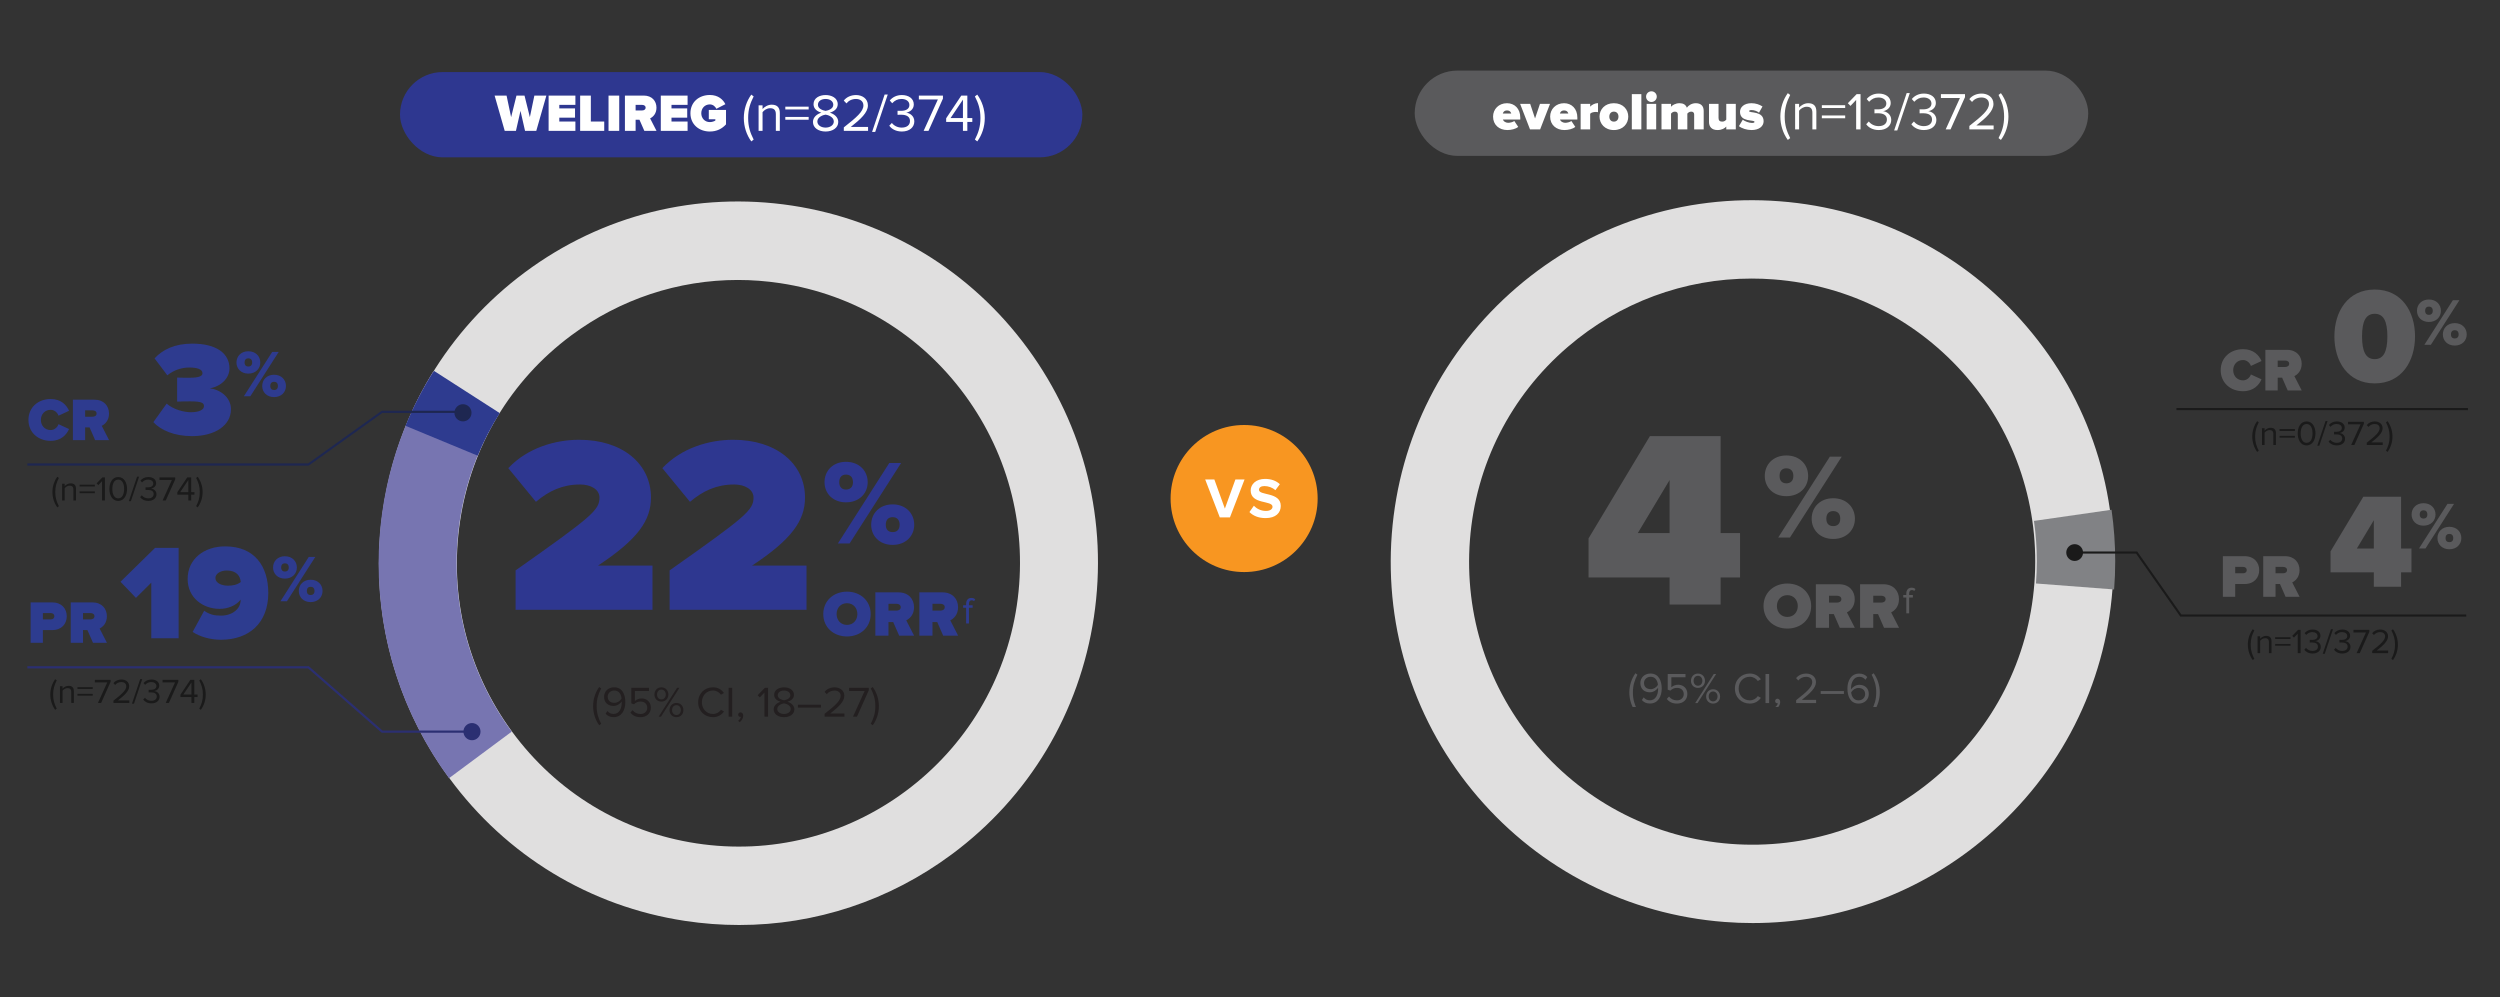
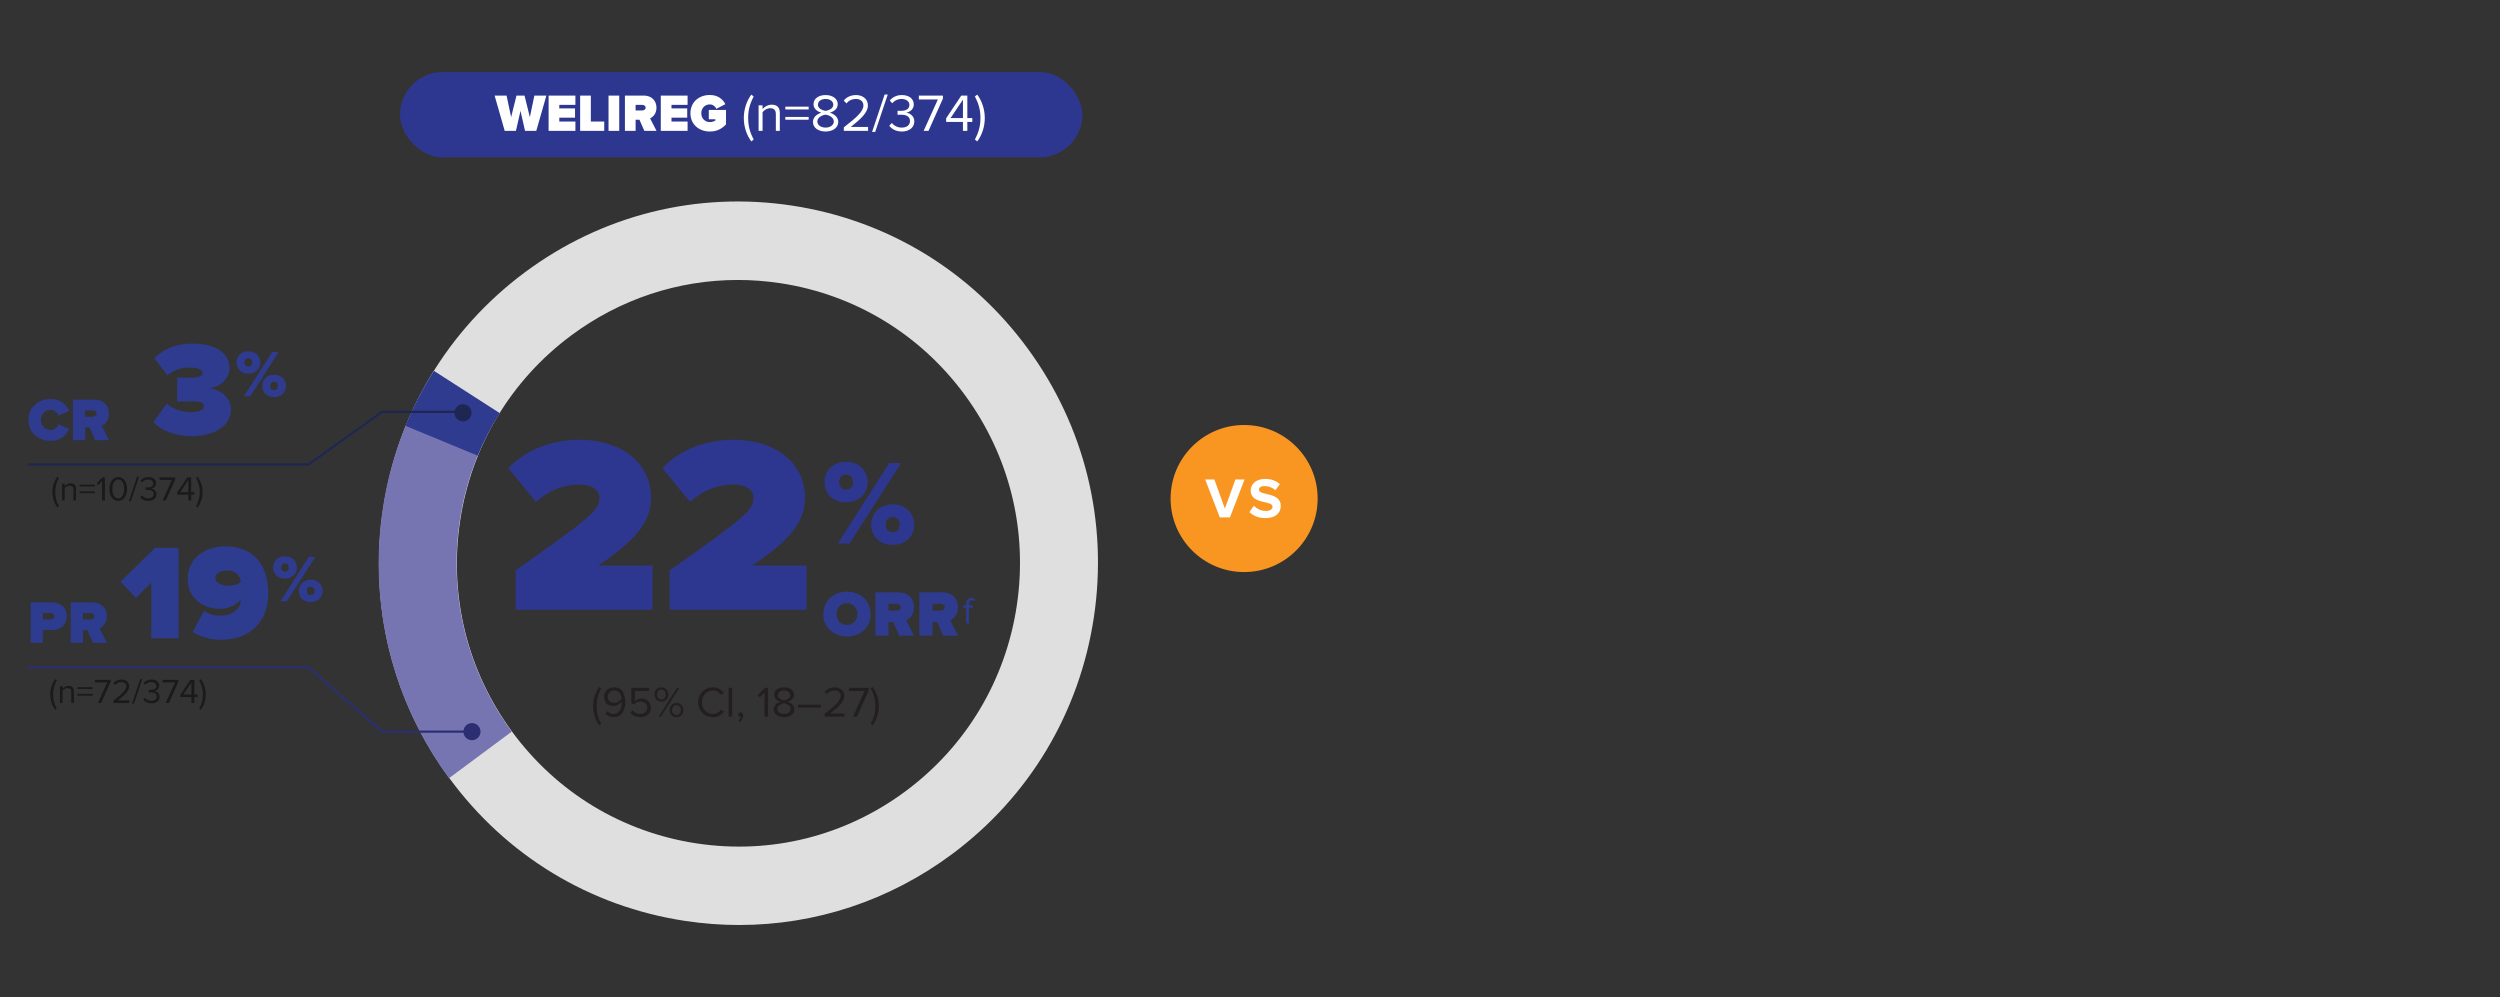
<svg xmlns="http://www.w3.org/2000/svg" width="850" height="339" viewBox="0 0 850 339" fill="none">
  <rect x="0" y="0" width="850" height="339" fill="#333333" stroke="none" />
  <g clip-path="url(#clip0_10232_81096)">
    <path d="M251.325 314.5C245.197 314.5 239.029 314.037 232.861 313.097C200.588 308.201 172.129 290.958 152.744 264.519C133.359 238.092 125.363 205.645 130.229 173.171C135.095 140.697 152.244 112.06 178.507 92.555C204.77 73.049 237.017 65.003 269.29 69.9C301.563 74.796 330.022 92.038 349.407 118.478C368.792 144.905 376.788 177.352 371.922 209.826C367.056 242.3 349.92 270.937 323.644 290.442C302.405 306.216 277.246 314.5 251.325 314.5ZM250.865 95.188C230.573 95.188 210.872 101.672 194.236 114.032C173.667 129.303 160.24 151.733 156.426 177.167C152.612 202.601 158.872 228.009 174.062 248.705C189.238 269.402 211.53 282.913 236.806 286.75C262.083 290.588 287.333 284.276 307.902 269.005C328.47 253.734 341.898 231.304 345.712 205.87C349.526 180.436 343.252 155.028 328.076 134.331C312.899 113.635 290.608 100.124 265.331 96.286C260.492 95.558 255.665 95.188 250.865 95.188Z" fill="#E0DFDF" />
    <path d="M152.664 264.585L152.624 264.532C144.747 253.8 138.697 241.956 134.633 229.345C130.714 217.144 128.729 204.44 128.729 191.604C128.729 168.565 135.094 146.069 147.127 126.577L147.167 126.524L147.219 126.55L169.681 140.59L169.642 140.643C160.213 155.914 155.228 173.541 155.228 191.604C155.228 212.274 161.712 232.018 173.942 248.705L173.982 248.758L173.929 248.798L152.664 264.585Z" fill="#7775B1" />
    <path d="M162.395 154.936L162.343 154.909L137.895 144.786L137.921 144.72C140.512 138.381 143.747 132.135 147.521 126.167L147.561 126.101L169.905 140.458L169.865 140.511C166.932 145.13 164.434 149.96 162.422 154.869L162.395 154.936Z" fill="#2E3B8F" />
    <path d="M9.301 226.884H104.871L129.898 248.758H160.619" stroke="#2B2F72" stroke-width="0.736" stroke-miterlimit="10" />
    <path d="M160.473 251.683C162.077 251.683 163.379 250.373 163.379 248.758C163.379 247.144 162.077 245.834 160.473 245.834C158.868 245.834 157.566 247.144 157.566 248.758C157.566 250.373 158.868 251.683 160.473 251.683Z" fill="#2B2F72" />
    <path d="M9.301 157.926H104.871L129.898 140.021H157.555" stroke="#1E2751" stroke-width="0.736" stroke-miterlimit="10" />
    <path d="M157.41 143.277C159.015 143.277 160.317 141.967 160.317 140.352C160.317 138.738 159.015 137.428 157.41 137.428C155.806 137.428 154.504 138.738 154.504 140.352C154.504 141.967 155.806 143.277 157.41 143.277Z" fill="#1E2751" />
    <path d="M221.842 207.342H175.296V193.934C201.345 175.572 203.821 173.437 203.821 169.166C203.821 166.433 200.918 164.725 197.245 164.725C191.182 164.725 186.57 166.946 182.214 170.618L172.82 159.174C179.396 152.171 188.961 149.523 196.904 149.523C211.679 149.523 221.329 157.722 221.329 169.166C221.329 176.938 216.888 183.343 203.309 192.311H221.842V207.342ZM274.218 207.342H227.673V193.934C253.721 175.572 256.198 173.437 256.198 169.166C256.198 166.433 253.294 164.725 249.622 164.725C243.558 164.725 238.947 166.946 234.591 170.618L225.197 159.174C231.773 152.171 241.338 149.523 249.28 149.523C264.055 149.523 273.706 157.722 273.706 169.166C273.706 176.938 269.265 183.343 255.686 192.311H274.218V207.342Z" fill="#2E3790" />
    <path d="M287.634 170.793C283.166 170.793 280.337 167.759 280.337 163.947C280.337 160.094 283.166 157.019 287.634 157.019C292.143 157.019 295.013 160.094 295.013 163.947C295.013 167.759 292.143 170.793 287.634 170.793ZM288.864 184.771H284.888L302.35 157.429H306.368L288.864 184.771ZM303.498 185.263C299.03 185.263 296.201 182.23 296.201 178.417C296.201 174.564 299.03 171.49 303.498 171.49C307.966 171.49 310.836 174.564 310.836 178.417C310.836 182.23 307.966 185.263 303.498 185.263ZM287.634 166.448C288.946 166.448 290.012 165.71 290.012 163.947C290.012 162.102 288.946 161.365 287.634 161.365C286.363 161.365 285.338 162.102 285.338 163.947C285.338 165.71 286.363 166.448 287.634 166.448ZM303.498 180.918C304.81 180.918 305.876 180.221 305.876 178.417C305.876 176.573 304.81 175.835 303.498 175.835C302.186 175.835 301.162 176.573 301.162 178.417C301.162 180.221 302.186 180.918 303.498 180.918Z" fill="#2E3790" />
    <path d="M287.975 216.396C283.426 216.396 279.915 213.305 279.915 208.778C279.915 204.251 283.426 201.16 287.975 201.16C292.523 201.16 296.034 204.251 296.034 208.778C296.034 213.305 292.523 216.396 287.975 216.396ZM287.975 212.465C290.116 212.465 291.508 210.831 291.508 208.778C291.508 206.724 290.116 205.09 287.975 205.09C285.833 205.09 284.442 206.724 284.442 208.778C284.442 210.831 285.833 212.465 287.975 212.465ZM310.798 216.131H305.719L303.688 211.494H302.076V216.131H297.616V201.403H305.476C308.921 201.403 310.776 203.699 310.776 206.459C310.776 208.999 309.296 210.346 308.126 210.92L310.798 216.131ZM304.792 207.608C305.543 207.608 306.249 207.254 306.249 206.437C306.249 205.642 305.543 205.289 304.792 205.289H302.076V207.608H304.792ZM325.763 216.131H320.684L318.653 211.494H317.041V216.131H312.581V201.403H320.441C323.886 201.403 325.741 203.699 325.741 206.459C325.741 208.999 324.261 210.346 323.091 210.92L325.763 216.131ZM319.757 207.608C320.508 207.608 321.214 207.254 321.214 206.437C321.214 205.642 320.508 205.289 319.757 205.289H317.041V207.608H319.757Z" fill="#2E3B8F" />
    <path d="M329.44 211.97H328.48V206.629H327.455V205.783H328.48V205.309C328.48 204.041 329.171 203.298 330.273 203.298C330.76 203.298 331.195 203.414 331.58 203.772L331.182 204.4C330.978 204.221 330.734 204.092 330.414 204.092C329.786 204.092 329.44 204.528 329.44 205.309V205.783H330.696V206.629H329.44V211.97Z" fill="#2E3B8F" />
    <path d="M204.396 246.083L203.733 246.599C202.407 244.787 201.656 242.46 201.656 240.088C201.656 237.717 202.407 235.404 203.733 233.578L204.396 234.079C203.453 235.949 202.864 237.628 202.864 240.088C202.864 242.533 203.453 244.227 204.396 246.083ZM208.624 243.83C207.372 243.83 206.517 243.358 205.899 242.651L206.517 241.738C207.018 242.327 207.607 242.74 208.624 242.74C210.612 242.74 211.393 240.751 211.393 238.895C211.393 238.763 211.393 238.63 211.378 238.497C210.951 239.175 209.861 240.029 208.609 240.029C206.841 240.029 205.383 238.984 205.383 236.892C205.383 235.198 206.679 233.681 208.815 233.681C211.569 233.681 212.615 236.082 212.615 238.763C212.615 241.414 211.378 243.83 208.624 243.83ZM208.889 238.969C209.861 238.969 210.818 238.38 211.334 237.511C211.231 236.288 210.583 234.771 208.874 234.771C207.372 234.771 206.62 235.92 206.62 236.848C206.62 238.291 207.622 238.969 208.889 238.969ZM217.797 243.844C216.133 243.844 215.072 243.24 214.336 242.268L215.087 241.458C215.735 242.283 216.59 242.754 217.797 242.754C219.138 242.754 220.066 241.841 220.066 240.648C220.066 239.352 219.138 238.527 217.812 238.527C216.943 238.527 216.207 238.807 215.544 239.455L214.645 239.146V233.843H220.655V234.933H215.868V238.35C216.339 237.879 217.179 237.466 218.166 237.466C219.801 237.466 221.288 238.586 221.288 240.604C221.288 242.607 219.771 243.844 217.797 243.844ZM224.865 238.542C223.466 238.542 222.508 237.511 222.508 236.141C222.508 234.756 223.466 233.696 224.865 233.696C226.279 233.696 227.251 234.756 227.251 236.141C227.251 237.511 226.279 238.542 224.865 238.542ZM224.733 243.667H223.937L230.212 233.843H231.022L224.733 243.667ZM229.991 243.844C228.592 243.844 227.634 242.813 227.634 241.443C227.634 240.059 228.592 238.998 229.991 238.998C231.39 238.998 232.362 240.059 232.362 241.443C232.362 242.813 231.39 243.844 229.991 243.844ZM224.865 237.805C225.749 237.805 226.368 237.069 226.368 236.141C226.368 235.169 225.749 234.447 224.865 234.447C223.996 234.447 223.392 235.169 223.392 236.141C223.392 237.069 223.996 237.805 224.865 237.805ZM229.991 243.108C230.875 243.108 231.493 242.371 231.493 241.443C231.493 240.471 230.875 239.749 229.991 239.749C229.107 239.749 228.503 240.471 228.503 241.443C228.503 242.371 229.107 243.108 229.991 243.108ZM242.426 243.844C239.598 243.844 237.374 241.782 237.374 238.763C237.374 235.743 239.598 233.681 242.426 233.681C244.164 233.681 245.372 234.521 246.153 235.625L245.122 236.2C244.562 235.375 243.546 234.771 242.426 234.771C240.276 234.771 238.641 236.421 238.641 238.763C238.641 241.09 240.276 242.754 242.426 242.754C243.546 242.754 244.562 242.165 245.122 241.326L246.168 241.9C245.343 243.019 244.164 243.844 242.426 243.844ZM248.948 243.667H247.726V233.843H248.948V243.667ZM252.693 243.314C252.693 244.212 252.163 245.052 251.486 245.538L250.941 245.082C251.412 244.772 251.839 244.198 251.898 243.712C251.868 243.726 251.765 243.741 251.692 243.741C251.279 243.741 250.985 243.432 250.985 242.99C250.985 242.563 251.323 242.195 251.765 242.195C252.251 242.195 252.693 242.607 252.693 243.314ZM261.137 243.667H259.915V235.463L258.339 237.128L257.602 236.376L260.062 233.843H261.137V243.667ZM266.571 243.844C264.626 243.844 263.05 242.857 263.05 241.178C263.05 239.867 264.17 238.969 265.392 238.601C264.258 238.277 263.212 237.54 263.212 236.244C263.212 234.476 264.936 233.696 266.571 233.696C268.191 233.696 269.944 234.476 269.944 236.244C269.944 237.54 268.883 238.277 267.749 238.601C268.971 238.969 270.091 239.867 270.091 241.178C270.091 242.843 268.5 243.844 266.571 243.844ZM266.571 238.1C267.174 237.997 268.706 237.599 268.706 236.406C268.706 235.39 267.749 234.786 266.571 234.786C265.378 234.786 264.435 235.39 264.435 236.406C264.435 237.599 265.981 237.997 266.571 238.1ZM266.571 242.754C267.778 242.754 268.854 242.106 268.854 241.046C268.854 239.764 267.174 239.219 266.571 239.146C265.967 239.219 264.273 239.764 264.273 241.046C264.273 242.106 265.348 242.754 266.571 242.754ZM279.136 240.589H271.285V239.617H279.136V240.589ZM287.116 243.667H280.369V242.695C283.905 239.911 285.819 238.277 285.819 236.583C285.819 235.331 284.788 234.786 283.772 234.786C282.594 234.786 281.68 235.286 281.106 236.023L280.355 235.242C281.106 234.255 282.387 233.696 283.772 233.696C285.407 233.696 287.071 234.624 287.071 236.583C287.071 238.586 285.039 240.412 282.299 242.578H287.116V243.667ZM291.371 243.667H290.016L293.978 234.933H288.69V233.843H295.392V234.683L291.371 243.667ZM296.727 246.599L296.064 246.083C297.022 244.227 297.611 242.533 297.611 240.088C297.611 237.628 297.022 235.949 296.064 234.079L296.727 233.578C298.067 235.404 298.819 237.717 298.819 240.088C298.819 242.46 298.067 244.787 296.727 246.599Z" fill="#231F20" />
    <path d="M14.576 218.559H10.414V204.813H17.75C20.965 204.813 22.696 206.956 22.696 209.532C22.696 212.088 20.965 214.231 17.75 214.231H14.576V218.559ZM17.214 210.604C17.915 210.604 18.471 210.254 18.471 209.532C18.471 208.79 17.915 208.44 17.214 208.44H14.576V210.604H17.214ZM36.361 218.559H31.622L29.726 214.231H28.221V218.559H24.058V204.813H31.395C34.61 204.813 36.341 206.956 36.341 209.532C36.341 211.902 34.96 213.159 33.868 213.695L36.361 218.559ZM30.756 210.604C31.457 210.604 32.116 210.274 32.116 209.512C32.116 208.77 31.457 208.44 30.756 208.44H28.221V210.604H30.756Z" fill="#2D3C8F" />
    <path d="M60.738 217.011H51.429V198.117L46.222 203.278L40.969 197.795L52.72 186.274H60.738V217.011ZM75.088 217.518C71.585 217.518 67.945 216.504 65.503 214.845L69.42 207.656C71.171 208.9 72.83 209.315 75.088 209.315C79.005 209.315 81.816 207.011 81.816 204.016C81.816 203.97 81.816 203.923 81.816 203.877C80.249 205.905 77.484 207.011 74.673 207.011C69.143 207.011 63.798 203.37 63.798 196.827C63.798 190.145 69.281 185.767 76.562 185.767C86.654 185.767 91.216 192.633 91.216 201.619C91.216 211.896 84.627 217.518 75.088 217.518ZM77.53 199.131C79.097 199.131 80.618 198.854 81.862 197.887C81.677 195.813 80.387 193.97 77.115 193.97C74.811 193.97 73.245 195.168 73.245 196.458C73.245 198.44 75.687 199.131 77.53 199.131Z" fill="#2D3C8F" />
    <path d="M96.865 196.725C94.4 196.725 92.839 195.051 92.839 192.948C92.839 190.821 94.4 189.125 96.865 189.125C99.354 189.125 100.937 190.821 100.937 192.948C100.937 195.051 99.354 196.725 96.865 196.725ZM97.544 204.439H95.35L104.986 189.351H107.203L97.544 204.439ZM105.619 204.71C103.154 204.71 101.593 203.036 101.593 200.933C101.593 198.806 103.154 197.11 105.619 197.11C108.085 197.11 109.668 198.806 109.668 200.933C109.668 203.036 108.085 204.71 105.619 204.71ZM96.865 194.328C97.589 194.328 98.177 193.92 98.177 192.948C98.177 191.93 97.589 191.523 96.865 191.523C96.164 191.523 95.599 191.93 95.599 192.948C95.599 193.92 96.164 194.328 96.865 194.328ZM105.619 202.312C106.343 202.312 106.931 201.928 106.931 200.933C106.931 199.915 106.343 199.508 105.619 199.508C104.896 199.508 104.33 199.915 104.33 200.933C104.33 201.928 104.896 202.312 105.619 202.312Z" fill="#2E3B8F" />
    <path d="M19.29 240.936L18.76 241.349C17.7 239.899 17.099 238.038 17.099 236.141C17.099 234.243 17.7 232.393 18.76 230.932L19.29 231.333C18.536 232.829 18.065 234.173 18.065 236.141C18.065 238.097 18.536 239.452 19.29 240.936ZM25.112 239.004H24.228V235.28C24.228 234.279 23.721 233.961 22.956 233.961C22.26 233.961 21.6 234.385 21.27 234.844V239.004H20.387V233.312H21.27V234.137C21.671 233.666 22.449 233.171 23.297 233.171C24.487 233.171 25.112 233.772 25.112 235.009V239.004ZM31.531 234.243H26.335V233.619H31.531V234.243ZM31.531 236.518H26.335V235.905H31.531V236.518ZM34.383 239.004H33.299L36.469 232.016H32.239V231.144H37.6V231.816L34.383 239.004ZM43.971 239.004H38.574V238.226C41.402 235.999 42.934 234.691 42.934 233.336C42.934 232.334 42.109 231.898 41.296 231.898C40.353 231.898 39.623 232.299 39.163 232.888L38.562 232.264C39.163 231.474 40.188 231.026 41.296 231.026C42.604 231.026 43.935 231.769 43.935 233.336C43.935 234.939 42.309 236.4 40.118 238.132H43.971V239.004ZM45.56 239.24H44.865L47.658 230.909H48.353L45.56 239.24ZM51.486 239.145C50.155 239.145 49.177 238.556 48.694 237.849L49.271 237.236C49.73 237.849 50.532 238.273 51.463 238.273C52.606 238.273 53.301 237.708 53.301 236.8C53.301 235.822 52.5 235.41 51.345 235.41C51.015 235.41 50.65 235.41 50.532 235.422V234.526C50.661 234.538 51.027 234.538 51.345 234.538C52.335 234.538 53.171 234.149 53.171 233.242C53.171 232.37 52.37 231.898 51.416 231.898C50.555 231.898 49.919 232.228 49.342 232.853L48.8 232.24C49.365 231.557 50.273 231.026 51.486 231.026C52.995 231.026 54.149 231.792 54.149 233.124C54.149 234.255 53.195 234.821 52.453 234.95C53.171 235.009 54.267 235.622 54.267 236.883C54.267 238.191 53.218 239.145 51.486 239.145ZM57.421 239.004H56.337L59.507 232.016H55.276V231.144H60.638V231.816L57.421 239.004ZM66.066 239.004H65.088V237.012H61.352V236.199L64.722 231.144H66.066V236.152H67.174V237.012H66.066V239.004ZM65.088 236.152V232.052L62.331 236.152H65.088ZM68.277 241.349L67.746 240.936C68.512 239.452 68.984 238.097 68.984 236.141C68.984 234.173 68.512 232.829 67.746 231.333L68.277 230.932C69.349 232.393 69.95 234.243 69.95 236.141C69.95 238.038 69.349 239.899 68.277 241.349Z" fill="#1A1A1A" />
    <path d="M20.015 172.102L19.485 172.514C18.424 171.065 17.823 169.203 17.823 167.306C17.823 165.409 18.424 163.559 19.485 162.098L20.015 162.498C19.261 163.995 18.789 165.338 18.789 167.306C18.789 169.262 19.261 170.617 20.015 172.102ZM25.837 170.169H24.953V166.446C24.953 165.444 24.446 165.126 23.68 165.126C22.985 165.126 22.325 165.55 21.995 166.01V170.169H21.111V164.478H21.995V165.303C22.396 164.832 23.173 164.337 24.022 164.337C25.212 164.337 25.837 164.938 25.837 166.175V170.169ZM32.256 165.409H27.059V164.784H32.256V165.409ZM32.256 167.683H27.059V167.07H32.256V167.683ZM35.673 170.169H34.695V163.606L33.435 164.938L32.845 164.337L34.813 162.31H35.673V170.169ZM40.197 170.311C38.04 170.311 37.192 168.154 37.192 166.246C37.192 164.325 38.04 162.192 40.197 162.192C42.341 162.192 43.202 164.325 43.202 166.246C43.202 168.154 42.341 170.311 40.197 170.311ZM40.197 169.439C41.693 169.439 42.2 167.813 42.2 166.246C42.2 164.678 41.693 163.064 40.197 163.064C38.7 163.064 38.194 164.678 38.194 166.246C38.194 167.813 38.7 169.439 40.197 169.439ZM44.501 170.405H43.806L46.599 162.074H47.294L44.501 170.405ZM50.427 170.311C49.096 170.311 48.118 169.722 47.635 169.015L48.212 168.402C48.672 169.015 49.473 169.439 50.404 169.439C51.547 169.439 52.242 168.873 52.242 167.966C52.242 166.988 51.441 166.575 50.286 166.575C49.956 166.575 49.591 166.575 49.473 166.587V165.692C49.602 165.703 49.968 165.703 50.286 165.703C51.276 165.703 52.112 165.315 52.112 164.407C52.112 163.535 51.311 163.064 50.356 163.064C49.496 163.064 48.86 163.394 48.283 164.018L47.741 163.406C48.306 162.722 49.214 162.192 50.427 162.192C51.935 162.192 53.09 162.958 53.09 164.289C53.09 165.421 52.136 165.986 51.393 166.116C52.112 166.175 53.208 166.788 53.208 168.048C53.208 169.356 52.159 170.311 50.427 170.311ZM56.362 170.169H55.278L58.447 163.182H54.217V162.31H59.579V162.981L56.362 170.169ZM65.007 170.169H64.029V168.178H60.293V167.365L63.663 162.31H65.007V167.318H66.114V168.178H65.007V170.169ZM64.029 167.318V163.217L61.271 167.318H64.029ZM67.218 172.514L66.687 172.102C67.453 170.617 67.925 169.262 67.925 167.306C67.925 165.338 67.453 163.995 66.687 162.498L67.218 162.098C68.29 163.559 68.891 165.409 68.891 167.306C68.891 169.203 68.29 171.065 67.218 172.514Z" fill="#1A1A1A" />
    <path d="M65.288 148.283C59.263 148.283 54.698 146.275 52.142 143.536L56.661 137.236C59.034 139.29 62.595 140.158 64.923 140.158C67.936 140.158 69.351 139.199 69.351 138.104C69.351 137.054 68.712 136.46 64.649 136.46C63.325 136.46 60.678 136.506 60.221 136.552V128.381C60.815 128.426 63.553 128.426 64.649 128.426C67.57 128.426 68.849 127.879 68.849 126.92C68.849 125.505 66.977 124.957 64.329 124.957C61.728 124.957 58.989 125.87 56.889 127.605L52.552 121.853C55.246 118.886 59.4 116.832 65.334 116.832C73.733 116.832 78.024 120.255 78.024 125.277C78.024 128.518 75.194 131.393 71.314 132.032C74.692 132.398 78.526 134.954 78.526 139.154C78.526 144.586 73.185 148.283 65.288 148.283Z" fill="#2E3B8F" />
    <path d="M84.426 127.026C81.96 127.026 80.4 125.352 80.4 123.248C80.4 121.122 81.96 119.426 84.426 119.426C86.914 119.426 88.498 121.122 88.498 123.248C88.498 125.352 86.914 127.026 84.426 127.026ZM85.105 134.74H82.91L92.547 119.652H94.763L85.105 134.74ZM93.18 135.011C90.714 135.011 89.154 133.337 89.154 131.233C89.154 129.107 90.714 127.411 93.18 127.411C95.646 127.411 97.229 129.107 97.229 131.233C97.229 133.337 95.646 135.011 93.18 135.011ZM84.426 124.628C85.15 124.628 85.738 124.221 85.738 123.248C85.738 122.231 85.15 121.823 84.426 121.823C83.725 121.823 83.159 122.231 83.159 123.248C83.159 124.221 83.725 124.628 84.426 124.628ZM93.18 132.613C93.904 132.613 94.492 132.229 94.492 131.233C94.492 130.215 93.904 129.808 93.18 129.808C92.456 129.808 91.891 130.215 91.891 131.233C91.891 132.229 92.456 132.613 93.18 132.613Z" fill="#2E3B8F" />
    <path d="M17.235 149.888C12.928 149.888 9.672 147.003 9.672 142.778C9.672 138.533 12.928 135.668 17.235 135.668C20.841 135.668 22.655 137.77 23.479 139.666L19.893 141.336C19.543 140.264 18.471 139.337 17.235 139.337C15.236 139.337 13.896 140.862 13.896 142.778C13.896 144.695 15.236 146.22 17.235 146.22C18.471 146.22 19.543 145.292 19.893 144.221L23.479 145.869C22.675 147.703 20.841 149.888 17.235 149.888ZM37.086 149.641H32.346L30.45 145.313H28.946V149.641H24.783V135.895H32.119C35.334 135.895 37.065 138.038 37.065 140.614C37.065 142.984 35.684 144.241 34.592 144.777L37.086 149.641ZM31.48 141.686C32.181 141.686 32.841 141.356 32.841 140.594C32.841 139.852 32.181 139.522 31.48 139.522H28.946V141.686H31.48Z" fill="#2E3B8F" />
    <g clip-path="url(#clip1_10232_81096)">
      <rect x="136" y="24.5" width="232" height="29" rx="14.5" fill="#2E3790" />
      <path d="M182.331 44.5H178.515L176.967 37.696L175.419 44.5H171.603L168.165 32.494H172.233L173.781 39.838L175.599 32.494H178.335L180.153 39.838L181.683 32.494H185.769L182.331 44.5ZM195.635 44.5H186.527V32.494H195.635V35.662H190.163V36.85H195.509V40.018H190.163V41.332H195.635V44.5ZM205.439 44.5H197.249V32.494H200.885V41.332H205.439V44.5ZM210.536 44.5H206.9V32.494H210.536V44.5ZM223.218 44.5H219.078L217.422 40.72H216.108V44.5H212.472V32.494H218.88C221.688 32.494 223.2 34.366 223.2 36.616C223.2 38.686 221.994 39.784 221.04 40.252L223.218 44.5ZM218.322 37.552C218.934 37.552 219.51 37.264 219.51 36.598C219.51 35.95 218.934 35.662 218.322 35.662H216.108V37.552H218.322ZM233.779 44.5H224.671V32.494H233.779V35.662H228.307V36.85H233.653V40.018H228.307V41.332H233.779V44.5ZM241.352 44.716C237.716 44.716 234.746 42.34 234.746 38.506C234.746 34.654 237.716 32.296 241.352 32.296C244.214 32.296 245.87 33.88 246.626 35.428L243.566 36.994C243.224 36.256 242.432 35.5 241.352 35.5C239.606 35.5 238.436 36.832 238.436 38.506C238.436 40.18 239.606 41.512 241.352 41.512C242.036 41.512 242.846 41.26 243.224 40.972V40.54H240.992V37.372H246.842V42.286C245.51 43.762 243.71 44.716 241.352 44.716ZM256.245 47.452L255.435 48.082C253.815 45.868 252.897 43.024 252.897 40.126C252.897 37.228 253.815 34.402 255.435 32.17L256.245 32.782C255.093 35.068 254.373 37.12 254.373 40.126C254.373 43.114 255.093 45.184 256.245 47.452ZM265.138 44.5H263.788V38.812C263.788 37.282 263.014 36.796 261.844 36.796C260.782 36.796 259.774 37.444 259.27 38.146V44.5H257.92V35.806H259.27V37.066C259.882 36.346 261.07 35.59 262.366 35.59C264.184 35.59 265.138 36.508 265.138 38.398V44.5ZM274.944 37.228H267.006V36.274H274.944V37.228ZM274.944 40.702H267.006V39.766H274.944V40.702ZM280.705 44.716C278.329 44.716 276.403 43.51 276.403 41.458C276.403 39.856 277.771 38.758 279.265 38.308C277.879 37.912 276.601 37.012 276.601 35.428C276.601 33.268 278.707 32.314 280.705 32.314C282.685 32.314 284.827 33.268 284.827 35.428C284.827 37.012 283.531 37.912 282.145 38.308C283.639 38.758 285.007 39.856 285.007 41.458C285.007 43.492 283.063 44.716 280.705 44.716ZM280.705 37.696C281.443 37.57 283.315 37.084 283.315 35.626C283.315 34.384 282.145 33.646 280.705 33.646C279.247 33.646 278.095 34.384 278.095 35.626C278.095 37.084 279.985 37.57 280.705 37.696ZM280.705 43.384C282.181 43.384 283.495 42.592 283.495 41.296C283.495 39.73 281.443 39.064 280.705 38.974C279.967 39.064 277.897 39.73 277.897 41.296C277.897 42.592 279.211 43.384 280.705 43.384ZM295.142 44.5H286.898V43.312C291.218 39.91 293.558 37.912 293.558 35.842C293.558 34.312 292.298 33.646 291.056 33.646C289.616 33.646 288.5 34.258 287.798 35.158L286.88 34.204C287.798 32.998 289.364 32.314 291.056 32.314C293.054 32.314 295.088 33.448 295.088 35.842C295.088 38.29 292.604 40.522 289.256 43.168H295.142V44.5ZM297.57 44.86H296.508L300.774 32.134H301.836L297.57 44.86ZM306.622 44.716C304.588 44.716 303.094 43.816 302.356 42.736L303.238 41.8C303.94 42.736 305.164 43.384 306.586 43.384C308.332 43.384 309.394 42.52 309.394 41.134C309.394 39.64 308.17 39.01 306.406 39.01C305.902 39.01 305.344 39.01 305.164 39.028V37.66C305.362 37.678 305.92 37.678 306.406 37.678C307.918 37.678 309.196 37.084 309.196 35.698C309.196 34.366 307.972 33.646 306.514 33.646C305.2 33.646 304.228 34.15 303.346 35.104L302.518 34.168C303.382 33.124 304.768 32.314 306.622 32.314C308.926 32.314 310.69 33.484 310.69 35.518C310.69 37.246 309.232 38.11 308.098 38.308C309.196 38.398 310.87 39.334 310.87 41.26C310.87 43.258 309.268 44.716 306.622 44.716ZM315.688 44.5H314.032L318.874 33.826H312.412V32.494H320.602V33.52L315.688 44.5ZM328.893 44.5H327.399V41.458H321.693V40.216L326.841 32.494H328.893V40.144H330.585V41.458H328.893V44.5ZM327.399 40.144V33.88L323.187 40.144H327.399ZM332.27 48.082L331.46 47.452C332.63 45.184 333.35 43.114 333.35 40.126C333.35 37.12 332.63 35.068 331.46 32.782L332.27 32.17C333.908 34.402 334.826 37.228 334.826 40.126C334.826 43.024 333.908 45.868 332.27 48.082Z" fill="white" />
    </g>
  </g>
  <g clip-path="url(#clip2_10232_81096)">
    <path d="M423 194.5C436.808 194.5 448 183.308 448 169.5C448 155.692 436.808 144.5 423 144.5C409.192 144.5 398 155.692 398 169.5C398 183.308 409.192 194.5 423 194.5Z" fill="#F89621" />
    <path d="M418.178 175.921H414.735L409.764 163.02H412.879L416.457 172.923L420.035 163.02H423.149L418.178 175.921Z" fill="white" />
    <path d="M430.298 176.153C427.803 176.153 426.023 175.321 424.805 174.103L426.313 171.956C427.223 172.904 428.635 173.716 430.414 173.716C431.942 173.716 432.658 173.039 432.658 172.285C432.658 170.041 425.23 171.608 425.23 166.753C425.23 164.606 427.087 162.826 430.124 162.826C432.174 162.826 433.876 163.445 435.153 164.625L433.625 166.675C432.58 165.708 431.188 165.263 429.872 165.263C428.712 165.263 428.054 165.766 428.054 166.54C428.054 168.571 435.462 167.198 435.462 172.014C435.462 174.374 433.76 176.153 430.298 176.153Z" fill="white" />
  </g>
  <g clip-path="url(#clip3_10232_81096)">
    <g clip-path="url(#clip4_10232_81096)">
      <path d="M595.927 313.838C625.217 313.838 653.251 303.497 675.717 284.23C700.631 262.861 715.732 233.068 718.244 200.353C720.757 167.625 710.376 135.889 689.007 110.962C667.638 86.036 637.859 70.948 605.13 68.436C572.402 65.936 540.666 76.304 515.739 97.673C490.826 119.042 475.725 148.821 473.213 181.55C470.7 214.278 481.081 246.014 502.45 270.941C523.819 295.867 553.598 310.955 586.326 313.467C589.54 313.719 592.74 313.838 595.927 313.838ZM595.583 94.711C598.082 94.711 600.581 94.803 603.094 95.002C628.721 96.972 652.047 108.794 668.788 128.312C685.516 147.83 693.649 172.69 691.691 198.317C689.721 223.944 677.899 247.27 658.381 264.011C638.864 280.739 614.017 288.872 588.376 286.915C562.749 284.944 539.423 273.122 522.682 253.605C505.954 234.087 497.822 209.226 499.779 183.599C501.749 157.972 513.571 134.646 533.089 117.905C550.689 102.817 572.64 94.711 595.583 94.711Z" fill="#E0DFDF" />
      <path d="M718.804 200.42V200.354C719.055 197.153 719.174 193.953 719.174 190.833C719.174 184.988 718.751 179.117 717.931 173.391V173.325H717.851L691.55 177.107V177.173C692.198 181.656 692.528 186.257 692.528 190.833C692.528 193.305 692.423 195.831 692.238 198.317V198.383L718.804 200.42Z" fill="#818285" />
      <path d="M739.99 139.089H839.113" stroke="#1A1A1A" stroke-width="0.741" stroke-miterlimit="10" />
      <path d="M838.529 209.279H741.469L726.46 187.871H705.236" stroke="#1A1A1A" stroke-width="0.727" stroke-miterlimit="10" />
      <path d="M705.382 190.727C703.808 190.727 702.526 189.444 702.526 187.871C702.526 186.297 703.808 185.014 705.382 185.014C706.956 185.014 708.238 186.297 708.238 187.871C708.238 189.444 706.956 190.727 705.382 190.727Z" fill="#1A1A1A" />
    </g>
    <g clip-path="url(#clip5_10232_81096)">
-       <path d="M556.725 241.467L556.059 241.985C554.727 240.165 553.972 237.826 553.972 235.442C553.972 233.059 554.727 230.735 556.059 228.899L556.725 229.402C555.778 231.282 555.186 232.97 555.186 235.442C555.186 237.9 555.778 239.602 556.725 241.467ZM560.975 239.202C559.716 239.202 558.858 238.729 558.236 238.018L558.858 237.1C559.361 237.692 559.953 238.107 560.975 238.107C562.973 238.107 563.758 236.108 563.758 234.243C563.758 234.11 563.758 233.977 563.743 233.843C563.314 234.524 562.218 235.383 560.96 235.383C559.183 235.383 557.718 234.332 557.718 232.23C557.718 230.527 559.02 229.003 561.167 229.003C563.935 229.003 564.986 231.416 564.986 234.11C564.986 236.775 563.743 239.202 560.975 239.202ZM561.241 234.317C562.218 234.317 563.18 233.725 563.698 232.852C563.595 231.623 562.943 230.098 561.226 230.098C559.716 230.098 558.961 231.253 558.961 232.185C558.961 233.636 559.968 234.317 561.241 234.317ZM570.195 239.217C568.522 239.217 567.456 238.61 566.716 237.633L567.471 236.819C568.122 237.648 568.981 238.122 570.195 238.122C571.542 238.122 572.474 237.204 572.474 236.005C572.474 234.702 571.542 233.873 570.209 233.873C569.336 233.873 568.596 234.154 567.93 234.806L567.027 234.495V229.165H573.067V230.261H568.255V233.695C568.729 233.222 569.573 232.807 570.565 232.807C572.208 232.807 573.703 233.932 573.703 235.96C573.703 237.974 572.178 239.217 570.195 239.217ZM577.298 233.888C575.892 233.888 574.929 232.852 574.929 231.475C574.929 230.083 575.892 229.017 577.298 229.017C578.719 229.017 579.696 230.083 579.696 231.475C579.696 232.852 578.719 233.888 577.298 233.888ZM577.165 239.04H576.365L582.672 229.165H583.486L577.165 239.04ZM582.45 239.217C581.043 239.217 580.081 238.181 580.081 236.804C580.081 235.413 581.043 234.347 582.45 234.347C583.856 234.347 584.833 235.413 584.833 236.804C584.833 238.181 583.856 239.217 582.45 239.217ZM577.298 233.148C578.186 233.148 578.808 232.407 578.808 231.475C578.808 230.498 578.186 229.772 577.298 229.772C576.425 229.772 575.818 230.498 575.818 231.475C575.818 232.407 576.425 233.148 577.298 233.148ZM582.45 238.477C583.338 238.477 583.96 237.737 583.96 236.804C583.96 235.827 583.338 235.102 582.45 235.102C581.562 235.102 580.955 235.827 580.955 236.804C580.955 237.737 581.562 238.477 582.45 238.477ZM594.948 239.217C592.106 239.217 589.87 237.145 589.87 234.11C589.87 231.075 592.106 229.003 594.948 229.003C596.695 229.003 597.909 229.846 598.693 230.957L597.657 231.534C597.094 230.705 596.073 230.098 594.948 230.098C592.787 230.098 591.143 231.756 591.143 234.11C591.143 236.449 592.787 238.122 594.948 238.122C596.073 238.122 597.094 237.53 597.657 236.686L598.708 237.263C597.879 238.388 596.695 239.217 594.948 239.217ZM601.503 239.04H600.274V229.165H601.503V239.04ZM605.267 238.684C605.267 239.587 604.734 240.431 604.053 240.92L603.505 240.461C603.979 240.15 604.408 239.572 604.467 239.084C604.438 239.099 604.334 239.114 604.26 239.114C603.846 239.114 603.549 238.803 603.549 238.359C603.549 237.929 603.89 237.559 604.334 237.559C604.823 237.559 605.267 237.974 605.267 238.684ZM617.469 239.04H610.689V238.063C614.242 235.265 616.166 233.621 616.166 231.919C616.166 230.661 615.13 230.113 614.109 230.113C612.924 230.113 612.007 230.616 611.429 231.356L610.674 230.572C611.429 229.58 612.717 229.017 614.109 229.017C615.752 229.017 617.425 229.95 617.425 231.919C617.425 233.932 615.382 235.768 612.628 237.944H617.469V239.04ZM626.927 235.946H619.037V234.969H626.927V235.946ZM631.927 239.217C629.174 239.217 628.123 236.804 628.123 234.125C628.123 231.445 629.366 229.017 632.135 229.017C633.408 229.017 634.266 229.506 634.873 230.202L634.252 231.12C633.748 230.527 633.171 230.113 632.135 230.113C630.225 230.113 629.352 232.052 629.352 233.991C629.352 234.125 629.352 234.243 629.366 234.376C629.796 233.695 630.891 232.837 632.164 232.837C633.941 232.837 635.391 233.888 635.391 235.99C635.391 237.707 634.089 239.217 631.927 239.217ZM631.883 238.122C633.408 238.122 634.148 236.982 634.148 236.034C634.148 234.584 633.141 233.903 631.868 233.903C630.891 233.903 629.944 234.51 629.396 235.383C629.514 236.612 630.166 238.122 631.883 238.122ZM637.032 241.985L636.366 241.467C637.328 239.602 637.92 237.9 637.92 235.442C637.92 232.97 637.328 231.282 636.366 229.402L637.032 228.899C638.379 230.735 639.134 233.059 639.134 235.442C639.134 237.826 638.379 240.165 637.032 241.985Z" fill="#5A5A5C" />
-       <path d="M649.108 208.529H648.142V203.161H647.112V202.311H648.142V201.835C648.142 200.56 648.837 199.813 649.945 199.813C650.434 199.813 650.871 199.929 651.258 200.29L650.859 200.921C650.653 200.74 650.408 200.612 650.086 200.612C649.455 200.612 649.108 201.049 649.108 201.835V202.311H650.369V203.161H649.108V208.529Z" fill="#5A5A5C" />
+       <path d="M649.108 208.529H648.142V203.161H647.112H648.142V201.835C648.142 200.56 648.837 199.813 649.945 199.813C650.434 199.813 650.871 199.929 651.258 200.29L650.859 200.921C650.653 200.74 650.408 200.612 650.086 200.612C649.455 200.612 649.108 201.049 649.108 201.835V202.311H650.369V203.161H649.108V208.529Z" fill="#5A5A5C" />
      <path d="M607.697 213.714C603.125 213.714 599.597 210.607 599.597 206.057C599.597 201.508 603.125 198.401 607.697 198.401C612.269 198.401 615.797 201.508 615.797 206.057C615.797 210.607 612.269 213.714 607.697 213.714ZM607.697 209.763C609.85 209.763 611.248 208.121 611.248 206.057C611.248 203.993 609.85 202.351 607.697 202.351C605.544 202.351 604.146 203.993 604.146 206.057C604.146 208.121 605.544 209.763 607.697 209.763ZM630.636 213.447H625.531L623.49 208.787H621.87V213.447H617.387V198.645H625.287C628.749 198.645 630.613 200.953 630.613 203.727C630.613 206.279 629.126 207.633 627.95 208.21L630.636 213.447ZM624.599 204.881C625.354 204.881 626.064 204.526 626.064 203.705C626.064 202.906 625.354 202.551 624.599 202.551H621.87V204.881H624.599ZM645.676 213.447H640.572L638.53 208.787H636.91V213.447H632.427V198.645H640.328C643.79 198.645 645.654 200.953 645.654 203.727C645.654 206.279 644.167 207.633 642.991 208.21L645.676 213.447ZM639.64 204.881C640.394 204.881 641.104 204.526 641.104 203.705C641.104 202.906 640.394 202.551 639.64 202.551H636.91V204.881H639.64Z" fill="#5A5A5C" />
      <path d="M607.355 168.701C602.864 168.701 600.021 165.652 600.021 161.82C600.021 157.948 602.864 154.858 607.355 154.858C611.887 154.858 614.771 157.948 614.771 161.82C614.771 165.652 611.887 168.701 607.355 168.701ZM608.591 182.75H604.594L622.145 155.27H626.183L608.591 182.75ZM623.299 183.244C618.808 183.244 615.965 180.195 615.965 176.364C615.965 172.491 618.808 169.401 623.299 169.401C627.79 169.401 630.674 172.491 630.674 176.364C630.674 180.195 627.79 183.244 623.299 183.244ZM607.355 164.333C608.673 164.333 609.744 163.592 609.744 161.82C609.744 159.966 608.673 159.225 607.355 159.225C606.078 159.225 605.048 159.966 605.048 161.82C605.048 163.592 606.078 164.333 607.355 164.333ZM623.299 178.877C624.617 178.877 625.688 178.176 625.688 176.364C625.688 174.51 624.617 173.768 623.299 173.768C621.98 173.768 620.95 174.51 620.95 176.364C620.95 178.176 621.98 178.877 623.299 178.877Z" fill="#5A5A5C" />
      <path d="M585.003 205.53H567.665V196.345H540.111V183.041L560.969 148.278H585.003V181.238H591.613V196.345H585.003V205.53ZM567.665 181.238V163.213L556.849 181.238H567.665Z" fill="#5A5A5C" />
    </g>
    <path d="M823.986 178.725C821.508 178.725 819.939 177.043 819.939 174.929C819.939 172.792 821.508 171.086 823.986 171.086C826.487 171.086 828.078 172.792 828.078 174.929C828.078 177.043 826.487 178.725 823.986 178.725ZM824.668 186.478H822.463L832.147 171.314H834.375L824.668 186.478ZM832.784 186.75C830.306 186.75 828.737 185.068 828.737 182.954C828.737 180.817 830.306 179.112 832.784 179.112C835.262 179.112 836.853 180.817 836.853 182.954C836.853 185.068 835.262 186.75 832.784 186.75ZM823.986 176.315C824.713 176.315 825.304 175.906 825.304 174.929C825.304 173.905 824.713 173.496 823.986 173.496C823.281 173.496 822.713 173.905 822.713 174.929C822.713 175.906 823.281 176.315 823.986 176.315ZM832.784 184.341C833.511 184.341 834.103 183.954 834.103 182.954C834.103 181.931 833.511 181.521 832.784 181.521C832.056 181.521 831.488 181.931 831.488 182.954C831.488 183.954 832.056 184.341 832.784 184.341Z" fill="#5A5A5C" />
    <path d="M816.371 199.492H807.104V194.583H792.377V187.472L803.525 168.891H816.371V186.508H819.904V194.583H816.371V199.492ZM807.104 186.508V176.874L801.323 186.508H807.104Z" fill="#5A5A5C" />
    <path d="M759.968 202.914H755.784V189.099H763.158C766.389 189.099 768.129 191.253 768.129 193.842C768.129 196.41 766.389 198.564 763.158 198.564H759.968V202.914ZM762.619 194.919C763.324 194.919 763.883 194.567 763.883 193.842C763.883 193.096 763.324 192.744 762.619 192.744H759.968V194.919H762.619ZM781.863 202.914H777.099L775.194 198.564H773.682V202.914H769.498V189.099H776.872C780.103 189.099 781.842 191.253 781.842 193.842C781.842 196.224 780.455 197.487 779.357 198.026L781.863 202.914ZM776.229 194.919C776.934 194.919 777.596 194.587 777.596 193.821C777.596 193.075 776.934 192.744 776.229 192.744H773.682V194.919H776.229Z" fill="#5A5A5C" />
    <path d="M766.464 223.998L765.931 224.412C764.865 222.956 764.261 221.085 764.261 219.178C764.261 217.271 764.865 215.412 765.931 213.943L766.464 214.346C765.706 215.85 765.232 217.2 765.232 219.178C765.232 221.144 765.706 222.506 766.464 223.998ZM772.315 222.056H771.427V218.313C771.427 217.307 770.918 216.987 770.148 216.987C769.449 216.987 768.786 217.413 768.454 217.875V222.056H767.566V216.336H768.454V217.165C768.857 216.691 769.639 216.193 770.491 216.193C771.687 216.193 772.315 216.797 772.315 218.041V222.056ZM778.767 217.271H773.544V216.643H778.767V217.271ZM778.767 219.557H773.544V218.941H778.767V219.557ZM782.202 222.056H781.219V215.459L779.952 216.797L779.359 216.193L781.337 214.156H782.202V222.056ZM786.274 222.198C784.936 222.198 783.953 221.606 783.467 220.895L784.048 220.279C784.509 220.895 785.315 221.321 786.25 221.321C787.399 221.321 788.098 220.753 788.098 219.841C788.098 218.858 787.293 218.444 786.132 218.444C785.8 218.444 785.433 218.444 785.315 218.455V217.555C785.445 217.567 785.812 217.567 786.132 217.567C787.127 217.567 787.968 217.176 787.968 216.264C787.968 215.388 787.162 214.914 786.203 214.914C785.338 214.914 784.699 215.246 784.119 215.874L783.574 215.258C784.142 214.571 785.054 214.038 786.274 214.038C787.79 214.038 788.951 214.808 788.951 216.146C788.951 217.283 787.991 217.851 787.245 217.982C787.968 218.041 789.069 218.657 789.069 219.924C789.069 221.238 788.015 222.198 786.274 222.198ZM790.415 222.293H789.716L792.523 213.92H793.222L790.415 222.293ZM796.371 222.198C795.032 222.198 794.049 221.606 793.564 220.895L794.144 220.279C794.606 220.895 795.411 221.321 796.347 221.321C797.496 221.321 798.194 220.753 798.194 219.841C798.194 218.858 797.389 218.444 796.229 218.444C795.897 218.444 795.53 218.444 795.411 218.455V217.555C795.542 217.567 795.909 217.567 796.229 217.567C797.223 217.567 798.064 217.176 798.064 216.264C798.064 215.388 797.259 214.914 796.3 214.914C795.435 214.914 794.796 215.246 794.215 215.874L793.67 215.258C794.239 214.571 795.151 214.038 796.371 214.038C797.887 214.038 799.047 214.808 799.047 216.146C799.047 217.283 798.088 217.851 797.342 217.982C798.064 218.041 799.166 218.657 799.166 219.924C799.166 221.238 798.112 222.198 796.371 222.198ZM802.335 222.056H801.246L804.431 215.033H800.18V214.156H805.568V214.831L802.335 222.056ZM811.971 222.056H806.547V221.274C809.39 219.036 810.929 217.721 810.929 216.359C810.929 215.353 810.1 214.914 809.283 214.914C808.336 214.914 807.601 215.317 807.139 215.909L806.535 215.281C807.139 214.488 808.17 214.038 809.283 214.038C810.598 214.038 811.936 214.784 811.936 216.359C811.936 217.97 810.301 219.438 808.099 221.179H811.971V222.056ZM813.604 224.412L813.071 223.998C813.841 222.506 814.315 221.144 814.315 219.178C814.315 217.2 813.841 215.85 813.071 214.346L813.604 213.943C814.682 215.412 815.286 217.271 815.286 219.178C815.286 221.085 814.682 222.956 813.604 224.412Z" fill="#1A1A1A" />
    <path d="M825.82 109.469C823.342 109.469 821.773 107.787 821.773 105.672C821.773 103.535 823.342 101.83 825.82 101.83C828.321 101.83 829.912 103.535 829.912 105.672C829.912 107.787 828.321 109.469 825.82 109.469ZM826.502 117.221H824.297L833.981 102.058H836.209L826.502 117.221ZM834.618 117.494C832.14 117.494 830.571 115.812 830.571 113.698C830.571 111.561 832.14 109.856 834.618 109.856C837.096 109.856 838.687 111.561 838.687 113.698C838.687 115.812 837.096 117.494 834.618 117.494ZM825.82 107.059C826.547 107.059 827.138 106.65 827.138 105.672C827.138 104.649 826.547 104.24 825.82 104.24C825.115 104.24 824.547 104.649 824.547 105.672C824.547 106.65 825.115 107.059 825.82 107.059ZM834.618 115.084C835.345 115.084 835.937 114.698 835.937 113.698C835.937 112.675 835.345 112.265 834.618 112.265C833.89 112.265 833.322 112.675 833.322 113.698C833.322 114.698 833.89 115.084 834.618 115.084Z" fill="#5A5A5C" />
    <path d="M807.402 130.356C798.186 130.356 793.693 122.76 793.693 114.377C793.693 105.994 798.186 98.445 807.402 98.445C816.619 98.445 821.111 105.994 821.111 114.377C821.111 122.76 816.619 130.356 807.402 130.356ZM807.402 122.112C810.366 122.112 811.709 119.611 811.709 114.377C811.709 109.144 810.366 106.689 807.402 106.689C804.438 106.689 803.095 109.144 803.095 114.377C803.095 119.611 804.438 122.112 807.402 122.112Z" fill="#5A5A5C" />
    <path d="M762.64 133.014C758.311 133.014 755.039 130.114 755.039 125.868C755.039 121.602 758.311 118.723 762.64 118.723C766.265 118.723 768.087 120.835 768.916 122.741L765.312 124.418C764.96 123.341 763.883 122.409 762.64 122.409C760.631 122.409 759.285 123.942 759.285 125.868C759.285 127.795 760.631 129.327 762.64 129.327C763.883 129.327 764.96 128.395 765.312 127.318L768.916 128.975C768.108 130.818 766.265 133.014 762.64 133.014ZM782.591 132.765H777.828L775.922 128.416H774.41V132.765H770.226V118.95H777.6C780.831 118.95 782.571 121.105 782.571 123.694C782.571 126.075 781.183 127.339 780.085 127.877L782.591 132.765ZM776.958 124.771C777.662 124.771 778.325 124.439 778.325 123.673C778.325 122.927 777.662 122.596 776.958 122.596H774.41V124.771H776.958Z" fill="#5A5A5C" />
-     <path d="M767.972 153.244L767.439 153.659C766.373 152.202 765.769 150.331 765.769 148.424C765.769 146.517 766.373 144.658 767.439 143.189L767.972 143.592C767.214 145.096 766.74 146.446 766.74 148.424C766.74 150.39 767.214 151.752 767.972 153.244ZM773.823 151.302H772.935V147.559C772.935 146.553 772.425 146.233 771.656 146.233C770.957 146.233 770.294 146.659 769.962 147.121V151.302H769.074V145.582H769.962V146.411C770.365 145.937 771.146 145.439 771.999 145.439C773.195 145.439 773.823 146.043 773.823 147.287V151.302ZM780.275 146.517H775.052V145.89H780.275V146.517ZM780.275 148.803H775.052V148.187H780.275V148.803ZM784.242 151.444C782.075 151.444 781.222 149.277 781.222 147.358C781.222 145.428 782.075 143.284 784.242 143.284C786.398 143.284 787.262 145.428 787.262 147.358C787.262 149.277 786.398 151.444 784.242 151.444ZM784.242 150.567C785.746 150.567 786.256 148.933 786.256 147.358C786.256 145.783 785.746 144.16 784.242 144.16C782.738 144.16 782.229 145.783 782.229 147.358C782.229 148.933 782.738 150.567 784.242 150.567ZM788.569 151.539H787.87L790.677 143.166H791.375L788.569 151.539ZM794.525 151.444C793.186 151.444 792.203 150.852 791.718 150.141L792.298 149.525C792.76 150.141 793.565 150.567 794.501 150.567C795.65 150.567 796.348 149.999 796.348 149.087C796.348 148.104 795.543 147.69 794.382 147.69C794.051 147.69 793.684 147.69 793.565 147.701V146.801C793.696 146.813 794.063 146.813 794.382 146.813C795.377 146.813 796.218 146.422 796.218 145.511C796.218 144.634 795.413 144.16 794.453 144.16C793.589 144.16 792.949 144.492 792.369 145.12L791.824 144.504C792.393 143.817 793.305 143.284 794.525 143.284C796.04 143.284 797.201 144.054 797.201 145.392C797.201 146.529 796.242 147.098 795.496 147.228C796.218 147.287 797.319 147.903 797.319 149.17C797.319 150.485 796.265 151.444 794.525 151.444ZM800.489 151.302H799.4L802.585 144.279H798.334V143.402H803.722V144.078L800.489 151.302ZM810.125 151.302H804.701V150.52C807.543 148.282 809.083 146.967 809.083 145.605C809.083 144.599 808.254 144.16 807.437 144.16C806.489 144.16 805.755 144.563 805.293 145.155L804.689 144.528C805.293 143.734 806.324 143.284 807.437 143.284C808.751 143.284 810.09 144.03 810.09 145.605C810.09 147.216 808.455 148.684 806.252 150.425H810.125V151.302ZM811.758 153.659L811.225 153.244C811.995 151.752 812.469 150.39 812.469 148.424C812.469 146.446 811.995 145.096 811.225 143.592L811.758 143.189C812.836 144.658 813.44 146.517 813.44 148.424C813.44 150.331 812.836 152.202 811.758 153.659Z" fill="#1A1A1A" />
    <g clip-path="url(#clip6_10232_81096)">
      <rect x="481" y="24" width="229" height="29" rx="14.5" fill="#5A5A5C" />
      <path d="M512.485 44.216C509.767 44.216 507.643 42.506 507.643 39.644C507.643 37.124 509.569 35.09 512.377 35.09C514.933 35.09 516.895 36.926 516.895 39.986V40.652H510.991C511.171 41.21 511.801 41.75 512.863 41.75C513.349 41.75 514.429 41.516 514.861 41.138L516.193 43.136C515.329 43.874 513.781 44.216 512.485 44.216ZM513.817 38.6C513.727 38.222 513.421 37.556 512.377 37.556C511.387 37.556 511.063 38.204 510.955 38.6H513.817ZM523.644 44H520.206L516.84 35.306H520.26L521.916 40.274L523.59 35.306H527.01L523.644 44ZM531.891 44.216C529.173 44.216 527.049 42.506 527.049 39.644C527.049 37.124 528.975 35.09 531.783 35.09C534.339 35.09 536.301 36.926 536.301 39.986V40.652H530.397C530.577 41.21 531.207 41.75 532.269 41.75C532.755 41.75 533.835 41.516 534.267 41.138L535.599 43.136C534.735 43.874 533.187 44.216 531.891 44.216ZM533.223 38.6C533.133 38.222 532.827 37.556 531.783 37.556C530.793 37.556 530.469 38.204 530.361 38.6H533.223ZM540.657 44H537.417V35.306H540.657V36.26C541.197 35.63 542.331 35.054 543.321 35.054V38.15C543.159 38.096 542.889 38.06 542.583 38.06C541.899 38.06 541.017 38.24 540.657 38.672V44ZM548.714 44.216C545.636 44.216 543.836 42.074 543.836 39.644C543.836 37.214 545.636 35.09 548.714 35.09C551.81 35.09 553.61 37.214 553.61 39.644C553.61 42.074 551.81 44.216 548.714 44.216ZM548.714 41.354C549.722 41.354 550.28 40.616 550.28 39.644C550.28 38.69 549.722 37.952 548.714 37.952C547.724 37.952 547.166 38.69 547.166 39.644C547.166 40.616 547.724 41.354 548.714 41.354ZM558.059 44H554.819V31.994H558.059V44ZM561.484 34.676C560.476 34.676 559.666 33.866 559.666 32.858C559.666 31.85 560.476 31.04 561.484 31.04C562.492 31.04 563.302 31.85 563.302 32.858C563.302 33.866 562.492 34.676 561.484 34.676ZM563.104 44H559.864V35.306H563.104V44ZM579.255 44H576.015V38.924C576.015 38.402 575.745 37.952 575.025 37.952C574.305 37.952 573.909 38.384 573.693 38.636V44H570.453V38.924C570.453 38.402 570.201 37.952 569.463 37.952C568.761 37.952 568.365 38.384 568.149 38.636V44H564.909V35.306H568.149V36.296C568.527 35.81 569.625 35.09 571.029 35.09C572.253 35.09 573.135 35.54 573.531 36.62C574.035 35.864 575.169 35.09 576.573 35.09C578.175 35.09 579.255 35.9 579.255 37.7V44ZM590.171 44H586.931V43.028C586.427 43.586 585.473 44.216 583.943 44.216C581.927 44.216 581.063 43.01 581.063 41.516V35.306H584.303V40.13C584.303 41.012 584.771 41.354 585.563 41.354C586.283 41.354 586.661 40.976 586.931 40.67V35.306H590.171V44ZM595.507 44.216C593.905 44.216 592.177 43.658 591.241 42.884L592.537 40.706C593.221 41.246 594.697 41.804 595.669 41.804C596.335 41.804 596.533 41.642 596.533 41.426C596.533 40.598 591.601 41.66 591.601 38.024C591.601 36.458 592.969 35.09 595.489 35.09C596.947 35.09 598.243 35.54 599.251 36.206L598.063 38.312C597.523 37.862 596.515 37.412 595.507 37.412C595.039 37.412 594.697 37.556 594.697 37.79C594.697 38.51 599.629 37.61 599.629 41.228C599.629 42.956 598.081 44.216 595.507 44.216ZM608.666 46.952L607.856 47.582C606.236 45.368 605.318 42.524 605.318 39.626C605.318 36.728 606.236 33.902 607.856 31.67L608.666 32.282C607.514 34.568 606.794 36.62 606.794 39.626C606.794 42.614 607.514 44.684 608.666 46.952ZM617.559 44H616.209V38.312C616.209 36.782 615.435 36.296 614.265 36.296C613.203 36.296 612.195 36.944 611.691 37.646V44H610.341V35.306H611.691V36.566C612.303 35.846 613.491 35.09 614.787 35.09C616.605 35.09 617.559 36.008 617.559 37.898V44ZM627.365 36.728H619.427V35.774H627.365V36.728ZM627.365 40.202H619.427V39.266H627.365V40.202ZM632.586 44H631.092V33.974L629.166 36.008L628.266 35.09L631.272 31.994H632.586V44ZM638.775 44.216C636.741 44.216 635.247 43.316 634.509 42.236L635.391 41.3C636.093 42.236 637.317 42.884 638.739 42.884C640.485 42.884 641.547 42.02 641.547 40.634C641.547 39.14 640.323 38.51 638.559 38.51C638.055 38.51 637.497 38.51 637.317 38.528V37.16C637.515 37.178 638.073 37.178 638.559 37.178C640.071 37.178 641.349 36.584 641.349 35.198C641.349 33.866 640.125 33.146 638.667 33.146C637.353 33.146 636.381 33.65 635.499 34.604L634.671 33.668C635.535 32.624 636.921 31.814 638.775 31.814C641.079 31.814 642.843 32.984 642.843 35.018C642.843 36.746 641.385 37.61 640.251 37.808C641.349 37.898 643.023 38.834 643.023 40.76C643.023 42.758 641.421 44.216 638.775 44.216ZM645.069 44.36H644.007L648.273 31.634H649.335L645.069 44.36ZM654.121 44.216C652.087 44.216 650.593 43.316 649.855 42.236L650.737 41.3C651.439 42.236 652.663 42.884 654.085 42.884C655.831 42.884 656.893 42.02 656.893 40.634C656.893 39.14 655.669 38.51 653.905 38.51C653.401 38.51 652.843 38.51 652.663 38.528V37.16C652.861 37.178 653.419 37.178 653.905 37.178C655.417 37.178 656.695 36.584 656.695 35.198C656.695 33.866 655.471 33.146 654.013 33.146C652.699 33.146 651.727 33.65 650.845 34.604L650.017 33.668C650.881 32.624 652.267 31.814 654.121 31.814C656.425 31.814 658.189 32.984 658.189 35.018C658.189 36.746 656.731 37.61 655.597 37.808C656.695 37.898 658.369 38.834 658.369 40.76C658.369 42.758 656.767 44.216 654.121 44.216ZM663.187 44H661.531L666.373 33.326H659.911V31.994H668.101V33.02L663.187 44ZM677.832 44H669.588V42.812C673.908 39.41 676.248 37.412 676.248 35.342C676.248 33.812 674.988 33.146 673.746 33.146C672.306 33.146 671.19 33.758 670.488 34.658L669.57 33.704C670.488 32.498 672.054 31.814 673.746 31.814C675.744 31.814 677.778 32.948 677.778 35.342C677.778 37.79 675.294 40.022 671.946 42.668H677.832V44ZM680.314 47.582L679.504 46.952C680.674 44.684 681.394 42.614 681.394 39.626C681.394 36.62 680.674 34.568 679.504 32.282L680.314 31.67C681.952 33.902 682.87 36.728 682.87 39.626C682.87 42.524 681.952 45.368 680.314 47.582Z" fill="white" />
    </g>
  </g>
  <defs>
    <clipPath id="clip0_10232_81096">
      <rect width="365" height="290" fill="white" transform="translate(9 24.5)" />
    </clipPath>
    <clipPath id="clip1_10232_81096">
      <rect x="136" y="24.5" width="232" height="29" rx="14.5" fill="white" />
    </clipPath>
    <clipPath id="clip2_10232_81096">
      <rect width="50" height="50" fill="white" transform="translate(398 144.5)" />
    </clipPath>
    <clipPath id="clip3_10232_81096">
-       <rect width="369" height="291" fill="white" transform="translate(472 24)" />
-     </clipPath>
+       </clipPath>
    <clipPath id="clip4_10232_81096">
      <rect width="367.164" height="246" fill="white" transform="matrix(-1 0 0 1 840.082 68.055)" />
    </clipPath>
    <clipPath id="clip5_10232_81096">
      <rect width="117.515" height="108.86" fill="white" transform="translate(538.566 131.53)" />
    </clipPath>
    <clipPath id="clip6_10232_81096">
      <rect x="481" y="24" width="229" height="29" rx="14.5" fill="white" />
    </clipPath>
  </defs>
</svg>